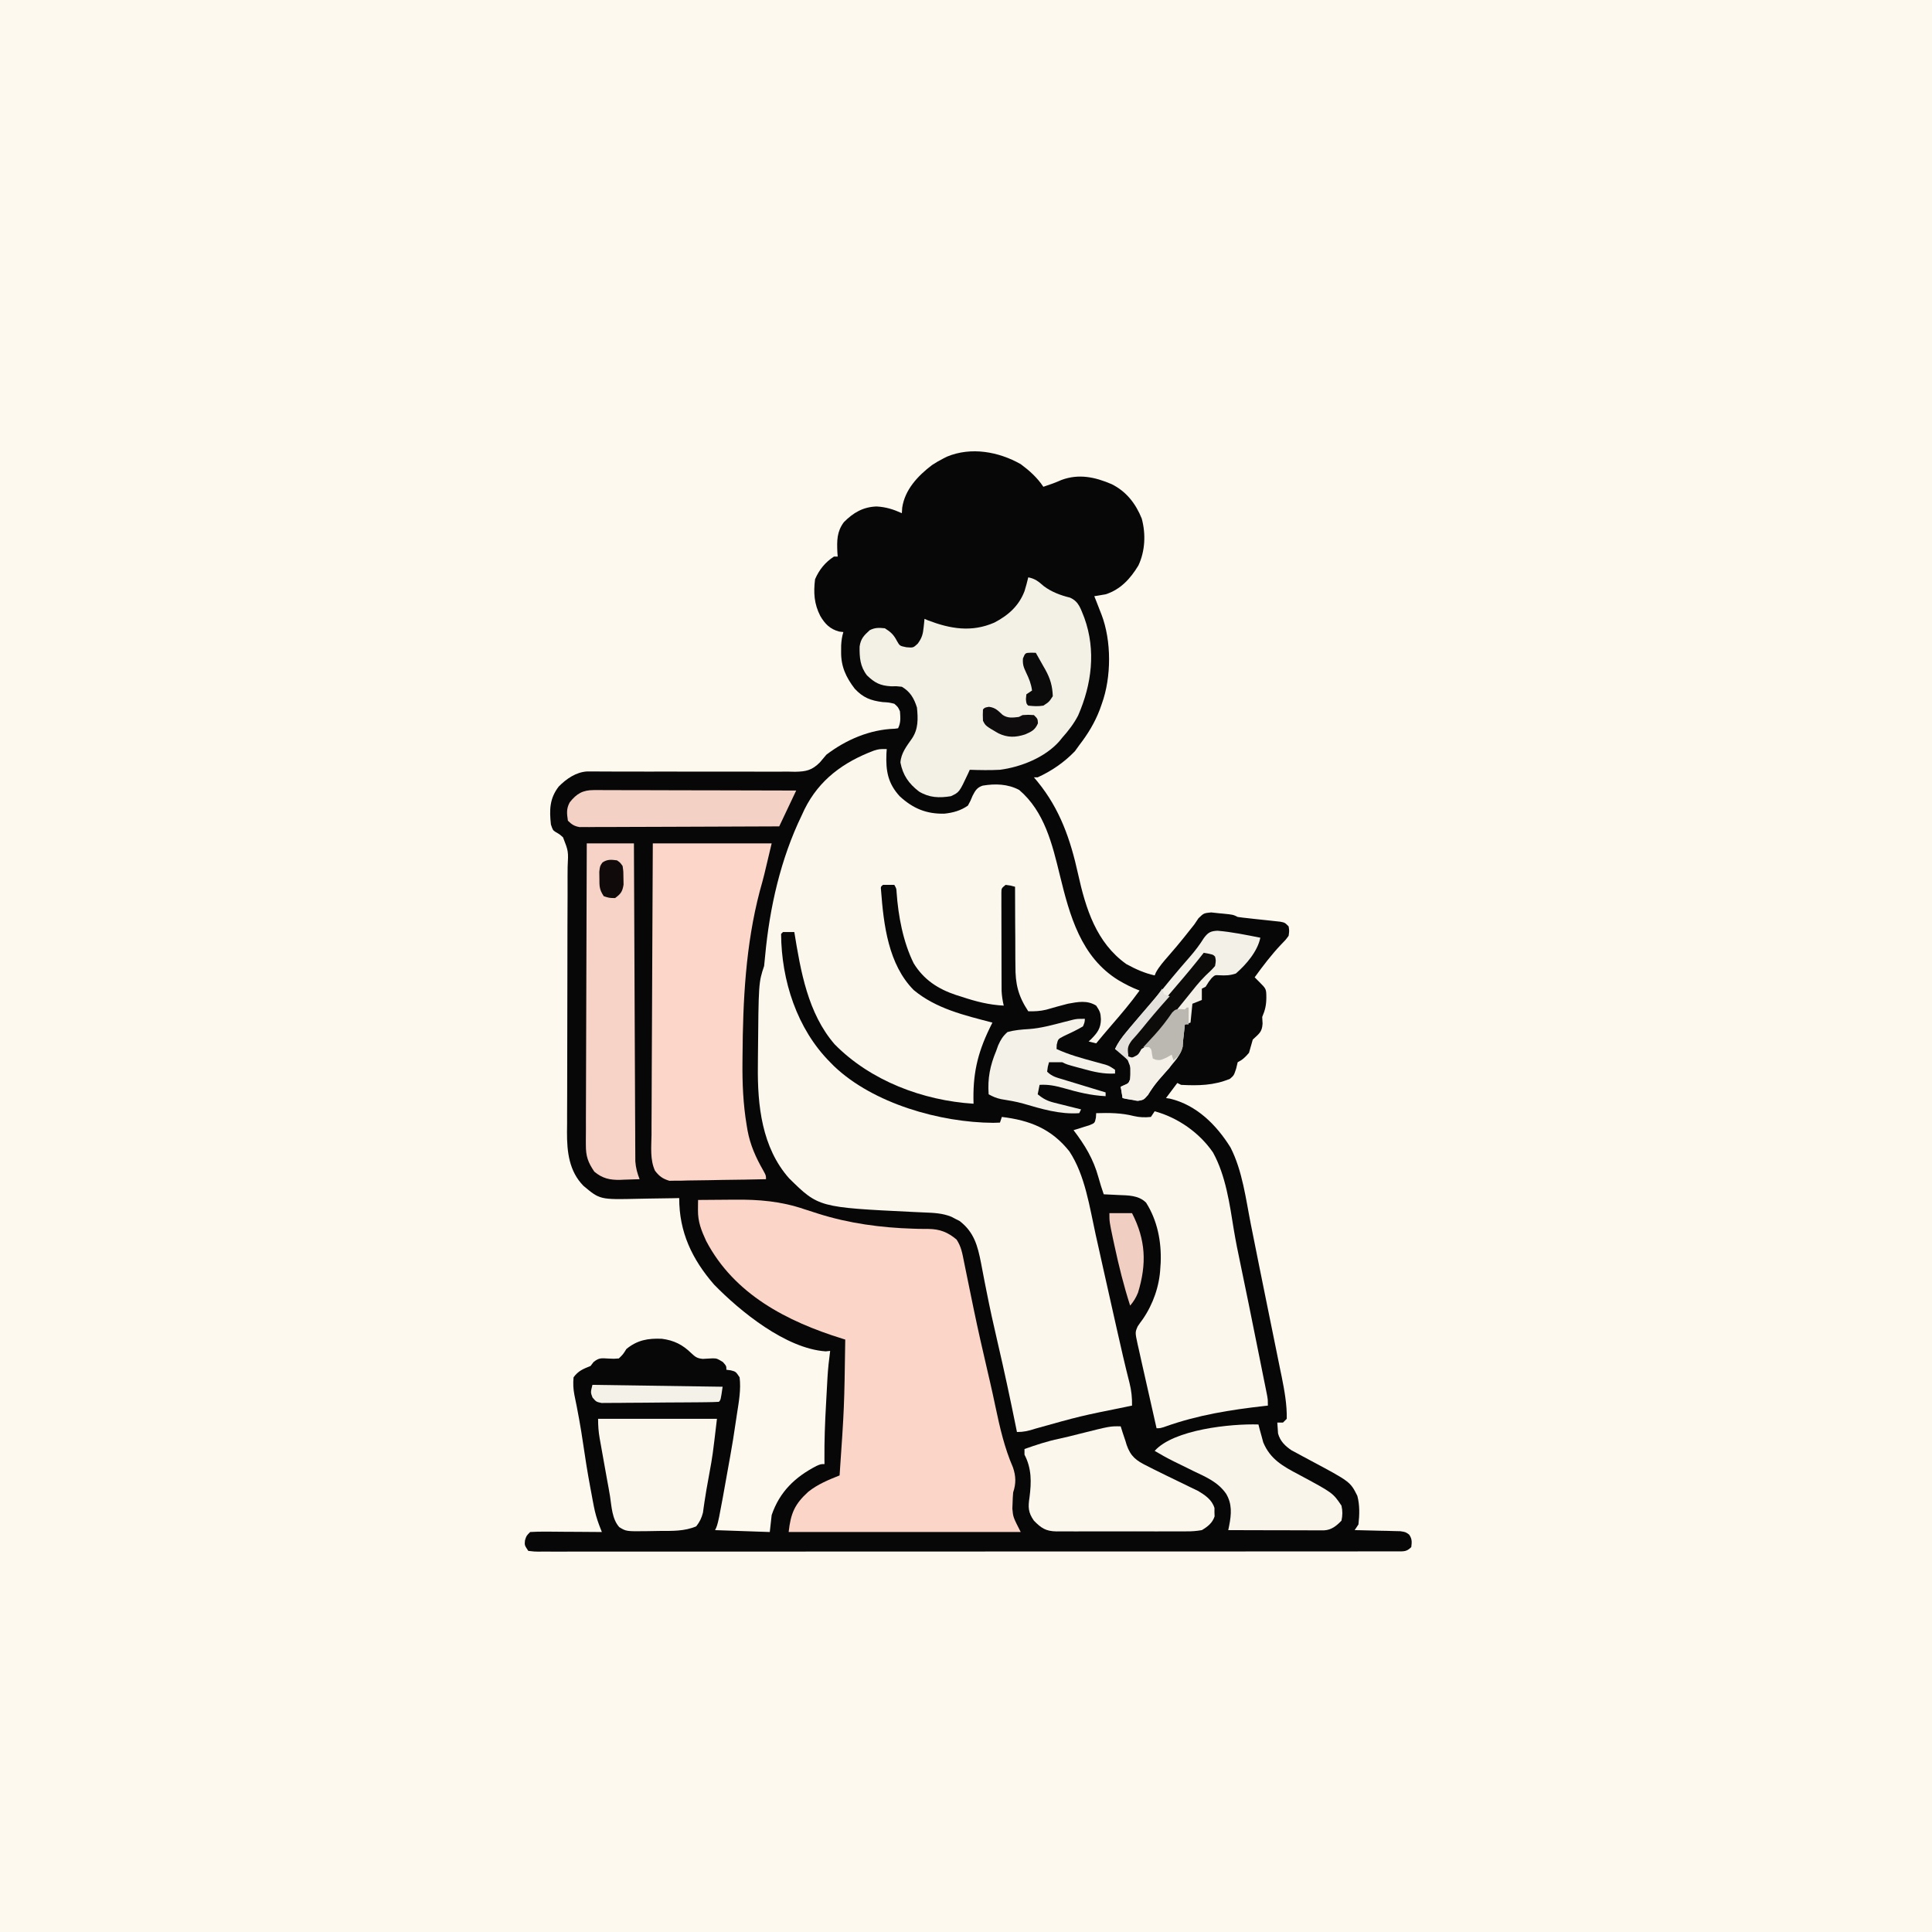
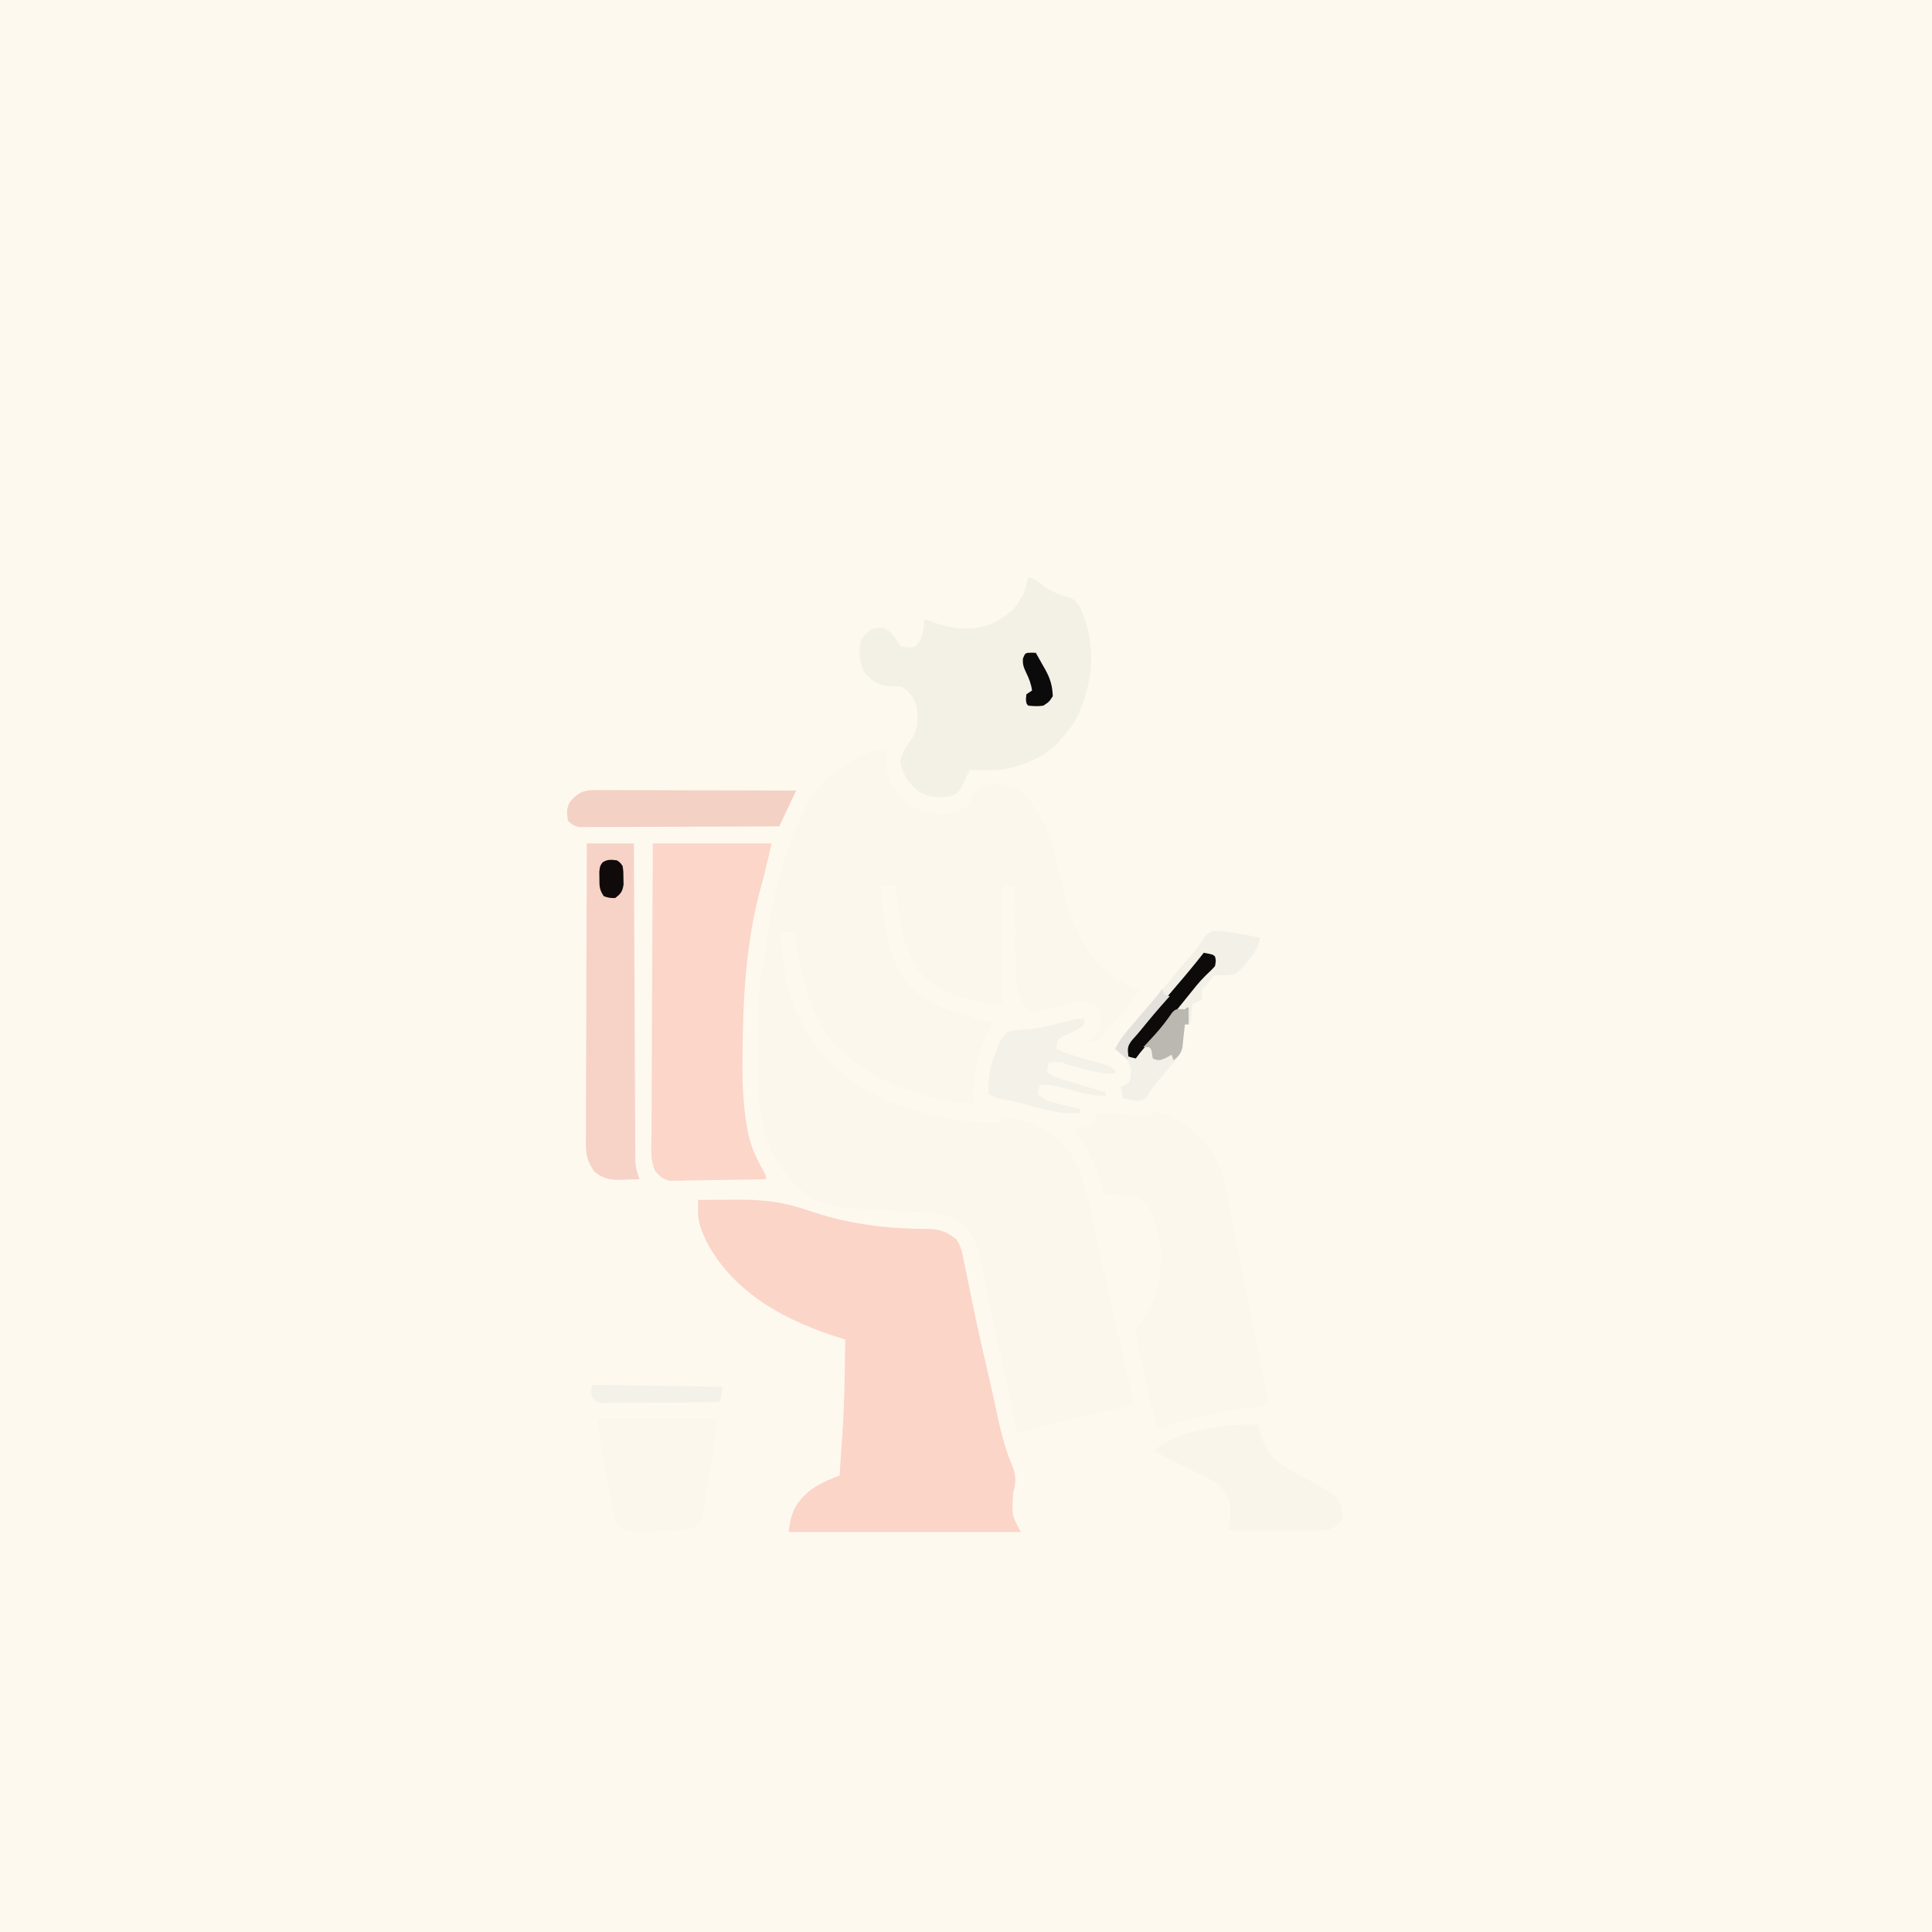
<svg xmlns="http://www.w3.org/2000/svg" version="1.1" width="1024" height="1024">
  <rect width="100%" height="100%" fill="#808080" stroke="none" />
  <path d="M0 0 C337.92 0 675.84 0 1024 0 C1024 337.92 1024 675.84 1024 1024 C686.08 1024 348.16 1024 0 1024 C0 686.08 0 348.16 0 0 Z " fill="#FEF9EF" transform="translate(0,0)" />
-   <path d="M0 0 C4.7 3.5 8.74 7.11 12 12 C15.3 10.93 18.45 9.8 21.62 8.38 C30.81 4.99 39.39 6.84 48.15 10.59 C55.91 14.43 60.94 20.85 64.15 28.86 C66.36 37.01 65.98 46 62.39 53.68 C58.2 60.66 52.91 66.47 45 69 C43.01 69.37 41.01 69.7 39 70 C39.42 71.06 39.84 72.12 40.28 73.22 C40.83 74.65 41.38 76.07 41.94 77.5 C42.22 78.2 42.49 78.89 42.78 79.61 C48.19 93.69 48.1 112.89 43 127 C42.65 128 42.3 129 41.93 130.04 C39.22 137.12 35.62 143 31 149 C29.89 150.55 29.89 150.55 28.75 152.12 C23.15 157.98 16.38 162.65 9 166 C8.34 166 7.68 166 7 166 C7.64 166.76 8.28 167.53 8.94 168.32 C20.86 182.92 26.39 199.04 30.41 217.28 C34.46 235.57 40.06 253.67 56 265 C60.8 267.62 65.65 269.81 71 271 C71.22 270.47 71.45 269.93 71.68 269.38 C73.44 266.21 75.75 263.6 78.12 260.88 C79.12 259.72 80.12 258.56 81.11 257.39 C81.6 256.82 82.09 256.25 82.6 255.66 C85.18 252.6 87.67 249.46 90.15 246.32 C90.76 245.55 91.37 244.79 92 244 C92.73 242.91 93.46 241.83 94.21 240.71 C97 238 97 238 100.92 237.6 C102.34 237.72 103.77 237.88 105.19 238.06 C105.91 238.13 106.64 238.2 107.38 238.26 C112.56 238.78 112.56 238.78 115 240 C116.86 240.27 118.73 240.49 120.59 240.68 C121.71 240.81 122.82 240.93 123.96 241.06 C126.32 241.31 128.68 241.56 131.04 241.81 C132.15 241.93 133.26 242.06 134.41 242.18 C135.43 242.29 136.45 242.4 137.51 242.51 C140 243 140 243 142 245 C142.37 247.34 142.37 247.34 142 250 C140.35 252.25 140.35 252.25 138.06 254.56 C132.85 260.05 128.44 265.89 124 272 C124.8 272.8 125.61 273.61 126.44 274.44 C130.15 278.15 130.15 278.15 130.19 282.75 C130.16 286.71 129.57 289.36 128 293 C128.09 294.73 128.09 294.73 128.19 296.5 C127.94 301.09 126.25 301.91 123 305 C122.31 307.33 121.64 309.66 121 312 C119.09 314.27 117.64 315.68 115 317 C114.73 318.11 114.46 319.23 114.19 320.38 C113 324 113 324 110.88 325.81 C102.33 329.34 94.15 329.48 85 329 C84.34 328.67 83.68 328.34 83 328 C81.02 330.64 79.04 333.28 77 336 C77.7 336.1 78.39 336.21 79.11 336.31 C93.26 339.68 103.81 350.29 111.21 362.2 C117.56 374.65 119.31 389.51 122 403.06 C122.47 405.42 122.95 407.77 123.42 410.13 C124.42 415.13 125.42 420.13 126.42 425.12 C127.77 431.86 129.13 438.58 130.51 445.31 C131.48 450.07 132.45 454.84 133.42 459.61 C134.08 462.89 134.75 466.17 135.42 469.46 C136.18 473.14 136.92 476.82 137.66 480.5 C137.89 481.58 138.11 482.65 138.34 483.76 C139.79 491.05 141.17 498.54 141 506 C140.34 506.66 139.68 507.32 139 508 C138.01 508 137.02 508 136 508 C136.08 509.22 136.16 510.43 136.25 511.69 C136.3 512.37 136.34 513.06 136.39 513.76 C137.51 517.86 140.14 520.42 143.61 522.74 C144.58 523.26 145.54 523.77 146.54 524.3 C147.62 524.89 148.69 525.47 149.8 526.07 C150.92 526.67 152.04 527.26 153.19 527.88 C174.67 539.34 174.67 539.34 178.42 546.84 C179.74 551.75 179.58 556.98 179 562 C178.34 562.99 177.68 563.98 177 565 C177.8 565.01 178.6 565.03 179.43 565.04 C183.06 565.12 186.69 565.22 190.31 565.31 C191.58 565.34 192.84 565.36 194.14 565.38 C195.35 565.42 196.56 565.45 197.8 565.49 C198.92 565.51 200.03 565.54 201.18 565.57 C204 566 204 566 205.87 567.37 C207.47 569.68 207.35 571.26 207 574 C204.52 576.48 203.11 576.24 199.73 576.27 C198.99 576.26 198.25 576.26 197.48 576.25 C196.3 576.26 196.3 576.26 195.09 576.26 C192.42 576.27 189.75 576.27 187.08 576.26 C185.16 576.26 183.24 576.27 181.31 576.27 C176.01 576.28 170.7 576.28 165.4 576.28 C159.69 576.27 153.98 576.28 148.26 576.29 C137.06 576.3 125.86 576.3 114.67 576.3 C105.57 576.3 96.47 576.3 87.37 576.31 C86.08 576.31 84.79 576.31 83.45 576.31 C80.83 576.31 78.2 576.31 75.58 576.31 C57.94 576.32 40.3 576.32 22.66 576.32 C21.97 576.32 21.28 576.32 20.57 576.32 C17.07 576.32 13.57 576.32 10.08 576.32 C9.38 576.32 8.69 576.32 7.97 576.32 C6.56 576.32 5.16 576.32 3.75 576.32 C-18.12 576.31 -39.99 576.32 -61.86 576.34 C-86.42 576.36 -110.97 576.37 -135.52 576.36 C-148.53 576.36 -161.54 576.36 -174.55 576.38 C-185.62 576.39 -196.69 576.39 -207.77 576.38 C-213.42 576.37 -219.08 576.37 -224.73 576.38 C-229.9 576.4 -235.07 576.39 -240.24 576.38 C-242.12 576.38 -243.99 576.38 -245.87 576.39 C-248.41 576.4 -250.94 576.39 -253.48 576.37 C-254.22 576.38 -254.97 576.39 -255.73 576.4 C-257.77 576.37 -257.77 576.37 -261 576 C-263 573 -263 573 -262.75 570.44 C-262 568 -262 568 -260 566 C-257.13 565.82 -254.36 565.77 -251.49 565.8 C-250.23 565.81 -250.23 565.81 -248.94 565.81 C-246.25 565.82 -243.56 565.85 -240.88 565.88 C-239.05 565.89 -237.23 565.89 -235.41 565.9 C-230.94 565.92 -226.47 565.96 -222 566 C-222.47 564.8 -222.94 563.6 -223.42 562.36 C-224.67 559.01 -225.61 555.76 -226.28 552.23 C-226.58 550.67 -226.58 550.67 -226.89 549.07 C-227.09 547.97 -227.29 546.88 -227.5 545.75 C-227.72 544.6 -227.93 543.46 -228.15 542.28 C-229.59 534.53 -230.85 526.76 -231.97 518.95 C-233.21 510.34 -234.79 501.8 -236.57 493.28 C-237.18 490.07 -237.3 487.26 -237 484 C-234.47 480.54 -231.88 479.55 -228 478 C-227.46 477.3 -226.93 476.6 -226.38 475.88 C-223.4 473.52 -222.21 473.88 -218.5 474.06 C-215.61 474.22 -215.61 474.22 -213 474 C-210.76 471.83 -210.76 471.83 -209 469 C-203.18 464.25 -197.54 463.26 -190.15 463.58 C-183.7 464.44 -179.18 466.73 -174.56 471.25 C-172.43 473.25 -171.47 473.95 -168.52 474.24 C-166.78 474.17 -165.05 474.07 -163.31 473.95 C-161 474 -161 474 -157.88 475.88 C-156 478 -156 478 -156 480 C-155.22 480.1 -154.43 480.21 -153.62 480.31 C-151 481 -151 481 -149 484 C-148.18 490.39 -149.4 497 -150.38 503.31 C-150.51 504.24 -150.65 505.17 -150.8 506.13 C-151.19 508.76 -151.59 511.38 -152 514 C-152.17 515.08 -152.33 516.15 -152.5 517.26 C-152.98 520.18 -153.48 523.09 -154 526 C-154.14 526.79 -154.28 527.58 -154.43 528.39 C-160.38 561.76 -160.38 561.76 -162 565 C-152.43 565.33 -142.86 565.66 -133 566 C-132.67 563.03 -132.34 560.06 -132 557 C-127.77 544.67 -119.65 536.89 -108.29 531 C-106 530 -106 530 -104 530 C-104.01 529.14 -104.02 528.27 -104.03 527.38 C-104.1 517.73 -103.75 508.14 -103.2 498.5 C-103.06 496.04 -102.93 493.58 -102.8 491.12 C-102.71 489.53 -102.62 487.94 -102.54 486.35 C-102.5 485.63 -102.46 484.91 -102.42 484.16 C-102.14 479.41 -101.63 474.72 -101 470 C-101.78 470.08 -102.57 470.16 -103.38 470.25 C-124.43 468.8 -148.62 449.12 -162.52 434.86 C-174.2 421.42 -181.06 406.98 -181 389 C-182.69 389.04 -182.69 389.04 -184.42 389.08 C-188.65 389.17 -192.88 389.23 -197.11 389.27 C-198.94 389.3 -200.76 389.33 -202.58 389.38 C-223.03 389.85 -223.03 389.85 -231.77 382.51 C-239.36 374.77 -240.51 364.53 -240.48 354.16 C-240.47 352.65 -240.45 351.13 -240.43 349.61 C-240.43 347.98 -240.43 346.35 -240.43 344.73 C-240.43 341.24 -240.42 337.76 -240.39 334.28 C-240.36 328.77 -240.36 323.26 -240.36 317.75 C-240.37 303.08 -240.34 288.41 -240.28 273.74 C-240.24 264.09 -240.22 254.43 -240.24 244.78 C-240.24 239.3 -240.22 233.83 -240.17 228.35 C-240.15 224.95 -240.16 221.54 -240.18 218.14 C-240.18 216.56 -240.17 214.99 -240.14 213.41 C-239.71 205.19 -239.71 205.19 -242.58 197.81 C-244.42 196.18 -244.42 196.18 -246.4 195.05 C-248 194 -248 194 -249 191 C-249.85 183.25 -249.73 177.18 -244.86 170.88 C-240.82 166.79 -235.65 163.19 -229.76 162.88 C-228.44 162.89 -228.44 162.89 -227.1 162.9 C-225.58 162.9 -225.58 162.9 -224.04 162.9 C-222.93 162.91 -221.82 162.91 -220.68 162.92 C-218.26 162.93 -215.84 162.93 -213.42 162.94 C-212.13 162.94 -210.84 162.95 -209.52 162.95 C-205.5 162.96 -201.47 162.97 -197.45 162.96 C-196.43 162.96 -196.43 162.96 -195.39 162.96 C-193.3 162.95 -191.21 162.95 -189.12 162.95 C-180.46 162.93 -171.8 162.93 -163.14 162.98 C-156.82 163.01 -150.5 163.01 -144.18 162.98 C-140.84 162.97 -137.5 162.97 -134.16 163 C-130.43 163.03 -126.7 163.01 -122.97 162.98 C-121.87 163.01 -120.77 163.03 -119.64 163.05 C-113.79 162.95 -110.66 162.31 -106.45 158.09 C-105.29 156.73 -104.14 155.36 -103 154 C-92.56 146.06 -79.99 140.65 -66.76 140.24 C-66.18 140.16 -65.6 140.08 -65 140 C-63.47 136.94 -63.77 134.37 -64 131 C-65.04 128.73 -65.04 128.73 -67 127 C-69.91 126.3 -69.91 126.3 -73.19 126.12 C-79.6 125.3 -83.58 123.76 -88 119 C-92.66 112.89 -95.29 107.21 -95.19 99.44 C-95.18 97.76 -95.18 97.76 -95.17 96.06 C-95.03 93.52 -94.74 91.41 -94 89 C-94.72 88.92 -95.44 88.83 -96.19 88.75 C-101.07 87.45 -103.76 84.7 -106.25 80.44 C-109.52 74.02 -109.88 68.12 -109 61 C-106.78 55.9 -103.66 52.05 -99 49 C-98.34 49 -97.68 49 -97 49 C-97.09 47.84 -97.09 47.84 -97.18 46.66 C-97.44 40.55 -97.47 35.77 -93.73 30.76 C-88.77 25.73 -83.52 22.67 -76.38 22.44 C-71.43 22.71 -67.49 23.97 -63 26 C-62.94 25.03 -62.88 24.06 -62.81 23.06 C-61.38 13.46 -54.48 6.17 -47.02 0.5 C-45.06 -0.81 -43.1 -1.93 -41 -3 C-40.06 -3.48 -40.06 -3.48 -39.09 -3.97 C-26.28 -9.29 -11.68 -6.61 0 0 Z " fill="#080707" transform="translate(541,246)" />
  <path d="M0 0 C-0.06 0.82 -0.12 1.64 -0.18 2.49 C-0.54 11.61 0.6 18.22 6.9 25.07 C13.93 31.53 21 34.47 30.53 34.26 C35.14 33.77 39.17 32.66 43 30 C44.38 27.5 44.38 27.5 45.5 24.75 C46.91 22.03 47.86 20.37 50.85 19.4 C57.52 18.28 64.16 18.49 70.19 21.69 C83.65 33.16 87.76 50.55 91.77 66.98 C97 88.38 102.94 110.26 122.75 122.5 C126.42 124.66 130.01 126.52 134 128 C129.31 134.52 124.15 140.57 118.9 146.63 C116.23 149.72 113.61 152.85 111 156 C109.68 155.67 108.36 155.34 107 155 C107.43 154.6 107.87 154.2 108.31 153.79 C111.62 150.41 113.44 148.09 113.5 143.25 C113.36 139.86 112.98 138.97 111 136 C106.23 133.02 101.27 134.03 96 135 C92.15 135.99 88.33 137.04 84.52 138.16 C81.17 138.96 78.42 139.06 75 139 C69.64 130.88 68.12 124.54 68.2 114.89 C68.17 113.09 68.17 113.09 68.15 111.24 C68.12 107.43 68.12 103.62 68.12 99.81 C68.11 97.21 68.09 94.61 68.06 92.01 C68.01 85.68 67.99 79.34 68 73 C65.6 72.32 65.6 72.32 63 72 C60.77 73.81 60.77 73.81 60.75 76.37 C60.75 77.36 60.76 78.36 60.76 79.38 C60.75 80.51 60.75 81.63 60.75 82.79 C60.75 84.01 60.76 85.23 60.77 86.49 C60.77 87.74 60.77 88.99 60.77 90.28 C60.77 92.93 60.78 95.58 60.79 98.23 C60.81 101.62 60.82 105.01 60.81 108.4 C60.81 111.64 60.82 114.87 60.83 118.11 C60.83 119.94 60.83 119.94 60.84 121.79 C60.84 122.93 60.85 124.06 60.85 125.23 C60.86 126.23 60.86 127.22 60.87 128.25 C61 130.93 61.4 133.39 62 136 C54.22 135.6 47.31 133.84 39.94 131.38 C38.91 131.06 37.89 130.74 36.83 130.41 C27.23 127.23 19.63 122.31 14.27 113.57 C8.65 102.24 6.08 88.44 5.21 75.89 C5.1 73.91 5.1 73.91 4 72 C2 71.96 -0 71.96 -2 72 C-3.23 73 -3.23 73 -3.02 74.98 C-1.65 93.23 0.86 114.21 14.3 127.76 C26.27 137.7 41.25 141.13 56 145 C55.29 146.43 55.29 146.43 54.57 147.89 C47.9 161.65 45.52 172.73 46 188 C19.11 186.29 -8.61 175.84 -27.62 156.5 C-41.85 140.06 -45.62 117.74 -49 97 C-51 96.96 -53 96.96 -55 97 C-55.5 97.5 -55.5 97.5 -56 98 C-55.85 122.65 -47.59 148.38 -30 166 C-29.31 166.7 -28.62 167.4 -27.91 168.12 C-7.12 187.95 28.32 197.95 56.44 198.12 C57.61 198.08 58.79 198.04 60 198 C60.33 197.01 60.66 196.02 61 195 C75.8 196.76 87.33 201.32 96.78 213.24 C105.16 225.92 107.52 242.88 110.75 257.5 C111.18 259.43 111.61 261.35 112.05 263.28 C112.93 267.23 113.82 271.18 114.69 275.14 C116.53 283.39 118.38 291.64 120.24 299.89 C120.81 302.41 121.37 304.93 121.94 307.46 C124.08 317.01 126.26 326.56 128.68 336.04 C129.7 340.14 130.07 343.79 130 348 C128.48 348.32 128.48 348.32 126.92 348.64 C102.53 353.56 102.53 353.56 78.59 360.27 C75.16 361.4 72.66 362 69 362 C68.86 361.3 68.72 360.61 68.58 359.89 C65.47 344.51 62.19 329.18 58.62 313.89 C56.58 305.16 54.65 296.41 52.92 287.61 C52.58 285.87 52.23 284.14 51.88 282.4 C51.22 279.08 50.59 275.76 49.97 272.44 C48.18 263.26 46.29 256.09 38.62 250.16 C37.9 249.8 37.18 249.44 36.44 249.06 C35.71 248.68 34.99 248.3 34.25 247.91 C29.65 246.05 25.09 245.83 20.17 245.64 C18.81 245.58 17.45 245.52 16.09 245.46 C15.03 245.41 15.03 245.41 13.95 245.36 C-36.11 242.93 -36.11 242.93 -51.78 227.51 C-66.2 211.21 -68.58 188.88 -68.31 167.94 C-68.3 166.38 -68.29 164.82 -68.28 163.27 C-67.94 123.81 -67.94 123.81 -65 115 C-64.81 113.2 -64.62 111.41 -64.46 109.61 C-62.1 84.04 -56.24 58.15 -45 35 C-44.54 34.01 -44.08 33.01 -43.61 31.99 C-35.81 16.26 -22.99 6.95 -6.85 0.85 C-4 0 -4 0 0 0 Z " fill="#FBF7ED" transform="translate(470,397)" />
  <path d="M0 0 C4.76 -0.05 9.53 -0.09 14.29 -0.11 C15.91 -0.12 17.53 -0.13 19.14 -0.15 C32.12 -0.29 43.87 0.66 56.25 4.88 C57.91 5.41 59.57 5.95 61.23 6.48 C62.04 6.74 62.85 7 63.69 7.27 C79.98 12.43 96.99 14.72 114.06 15.23 C115.47 15.27 115.47 15.27 116.91 15.32 C118.66 15.35 120.41 15.37 122.15 15.36 C128.18 15.46 132.36 17.08 137 21 C139.44 24.67 140.04 28.22 140.88 32.47 C141.06 33.32 141.23 34.18 141.41 35.06 C141.79 36.91 142.17 38.75 142.54 40.6 C143.53 45.51 144.54 50.41 145.56 55.31 C145.76 56.3 145.97 57.29 146.18 58.32 C148.36 68.84 150.75 79.32 153.19 89.79 C153.51 91.19 153.84 92.59 154.16 93.99 C154.32 94.66 154.47 95.34 154.64 96.03 C155.68 100.55 156.67 105.07 157.62 109.61 C159.97 120.72 162.37 131.32 166.9 141.77 C168.49 146.44 168.56 150.32 167 155 C166.83 156.87 166.73 158.75 166.69 160.62 C166.65 161.61 166.61 162.59 166.57 163.6 C166.97 168.11 166.97 168.11 171 176 C130.41 176 89.82 176 48 176 C49.1 166.11 51.17 161.26 58.38 154.69 C63.39 150.68 69.08 148.36 75 146 C77.48 110.04 77.48 110.04 78 74 C77.45 73.83 76.9 73.66 76.33 73.48 C47.08 64.37 19.15 50.03 4.3 21.77 C1.71 16.16 -0.14 11.55 -0.06 5.31 C-0.05 4.32 -0.04 3.32 -0.04 2.3 C-0.02 1.54 -0.01 0.78 0 0 Z " fill="#FBD5C8" transform="translate(370,636)" />
  <path d="M0 0 C20.79 0 41.58 0 63 0 C58.89 17.49 58.89 17.49 56.68 25.4 C49.2 53.89 47.75 83.27 47.56 112.56 C47.54 114.13 47.54 114.13 47.53 115.72 C47.41 127.12 47.87 138.19 49.76 149.45 C49.91 150.37 50.07 151.29 50.23 152.25 C51.66 159.89 54.55 166.39 58.39 173.11 C60 176 60 176 60 178 C52.42 178.18 44.84 178.3 37.26 178.38 C34.68 178.42 32.1 178.47 29.52 178.53 C25.82 178.61 22.11 178.65 18.4 178.68 C17.25 178.72 16.1 178.76 14.91 178.79 C13.83 178.79 12.75 178.79 11.64 178.79 C10.69 178.81 9.75 178.83 8.77 178.84 C5.21 177.76 3.46 176.47 1.18 173.54 C-1.54 167.7 -0.77 160.83 -0.68 154.51 C-0.68 152.82 -0.68 151.14 -0.68 149.45 C-0.69 144.89 -0.65 140.32 -0.61 135.76 C-0.57 130.99 -0.57 126.21 -0.56 121.44 C-0.54 112.4 -0.49 103.37 -0.43 94.34 C-0.37 84.05 -0.33 73.76 -0.3 63.47 C-0.24 42.31 -0.13 21.16 0 0 Z " fill="#FBD6C9" transform="translate(346,447)" />
  <path d="M0 0 C12.24 3.31 23.79 11.38 30.94 21.88 C37.7 34.16 39.74 49.16 41.96 62.86 C42.96 68.88 44.17 74.84 45.44 80.81 C48.4 94.97 51.27 109.15 54.11 123.33 C54.62 125.86 55.13 128.39 55.64 130.92 C56.36 134.51 57.09 138.1 57.8 141.7 C58.03 142.79 58.25 143.89 58.48 145.02 C58.68 146.02 58.88 147.03 59.09 148.07 C59.26 148.95 59.44 149.84 59.62 150.75 C60 153 60 153 60 156 C59.37 156.07 58.73 156.14 58.08 156.21 C40.08 158.24 22.95 160.98 5.84 167.05 C3 168 3 168 1 168 C-1.21 158.3 -3.4 148.61 -5.57 138.9 C-5.96 137.18 -6.35 135.45 -6.74 133.73 C-7.34 131.09 -7.92 128.45 -8.5 125.81 C-8.76 124.69 -8.76 124.69 -9.02 123.54 C-10.39 117.18 -10.39 117.18 -9 114 C-8.13 112.68 -7.2 111.39 -6.25 110.12 C-0.82 102.21 2.54 92.59 3 83 C3.06 82.06 3.12 81.12 3.19 80.16 C3.62 69.05 1.45 57.9 -4.56 48.42 C-8.59 44.45 -14 44.6 -19.31 44.38 C-20.05 44.34 -20.79 44.3 -21.56 44.26 C-23.37 44.16 -25.19 44.08 -27 44 C-28.03 41 -29 38.02 -29.82 34.96 C-32.48 25.29 -36.98 17.92 -43 10 C-42.22 9.77 -41.44 9.54 -40.63 9.3 C-39.11 8.81 -39.11 8.81 -37.56 8.31 C-36.55 8 -35.54 7.69 -34.5 7.36 C-31.74 6.23 -31.74 6.23 -31.15 3.36 C-31.1 2.58 -31.05 1.8 -31 1 C-24.09 0.81 -17.72 0.82 -11 2.54 C-7.92 3.25 -5.13 3.32 -2 3 C-1.34 2.01 -0.68 1.02 0 0 Z " fill="#FBF7ED" transform="translate(612,589)" />
  <path d="M0 0 C3.66 0.71 5.44 2.22 8.23 4.66 C12.28 7.72 17.18 9.56 22.08 10.74 C26.95 12.84 27.79 16.83 29.74 21.51 C35.95 38.75 33.65 56.65 26.45 73.18 C24.17 77.62 21.3 81.28 18 85 C17.5 85.61 17 86.23 16.49 86.86 C8.93 95.45 -3.86 100.55 -15 102 C-20.34 102.29 -25.66 102.18 -31 102 C-31.45 103.01 -31.45 103.01 -31.92 104.05 C-36.55 113.92 -36.55 113.92 -41 116 C-47.2 117.02 -52.5 116.83 -57.94 113.5 C-63.37 109.29 -66.42 104.94 -67.75 98.19 C-67.46 93.19 -64.41 89.41 -61.63 85.42 C-58.21 80.34 -58.41 74.92 -59 69 C-60.52 64.17 -62.55 60.6 -67 58 C-69.78 57.68 -69.78 57.68 -72.75 57.75 C-78.52 57.41 -81.34 55.93 -85.48 51.98 C-89.14 47.22 -89.48 42.5 -89.39 36.67 C-88.77 32.47 -87.11 30.81 -84 28 C-81.15 26.57 -79.17 26.69 -76 27 C-72.9 28.95 -71.3 30.42 -69.62 33.69 C-68.11 36.35 -68.11 36.35 -64.56 37.06 C-60.97 37.35 -60.97 37.35 -58.62 35.19 C-56.35 32.13 -55.81 30.12 -55.44 26.38 C-55.35 25.56 -55.27 24.74 -55.18 23.9 C-55.09 22.96 -55.09 22.96 -55 22 C-54.38 22.27 -53.76 22.54 -53.12 22.81 C-41.26 27.32 -30.05 29.24 -18 24 C-10.63 20.17 -4.95 15.16 -1.97 7.27 C-1.23 4.86 -0.57 2.45 0 0 Z " fill="#F3F0E6" transform="translate(545,306)" />
  <path d="M0 0 C8.25 0 16.5 0 25 0 C25.01 2.14 25.02 4.28 25.02 6.49 C25.1 26.65 25.19 46.81 25.29 66.97 C25.34 77.33 25.38 87.7 25.42 98.06 C25.45 107.09 25.49 116.13 25.54 125.16 C25.57 129.95 25.59 134.73 25.6 139.51 C25.62 144.01 25.64 148.52 25.67 153.02 C25.68 154.67 25.68 156.32 25.68 157.98 C25.69 160.23 25.7 162.49 25.72 164.75 C25.73 166.01 25.73 167.27 25.74 168.58 C26 172.03 26.76 174.78 28 178 C25.31 178.11 22.63 178.19 19.94 178.25 C19.19 178.28 18.43 178.32 17.66 178.35 C12.15 178.45 8.28 177.58 4 174 C0.65 169.06 -0.5 165.9 -0.48 159.82 C-0.48 159.13 -0.49 158.44 -0.49 157.73 C-0.5 155.45 -0.48 153.16 -0.45 150.88 C-0.45 149.23 -0.45 147.58 -0.46 145.94 C-0.46 141.48 -0.43 137.02 -0.41 132.57 C-0.38 127.91 -0.38 123.24 -0.37 118.58 C-0.36 109.76 -0.33 100.94 -0.29 92.12 C-0.24 82.07 -0.22 72.03 -0.2 61.98 C-0.16 41.32 -0.09 20.66 0 0 Z " fill="#F7D3C7" transform="translate(311,447)" />
-   <path d="M0 0 C0.34 1.1 0.68 2.19 1.03 3.32 C1.52 4.78 2.01 6.23 2.5 7.69 C2.83 8.77 2.83 8.77 3.16 9.87 C5.3 16.02 8.28 18.17 14 21 C15.11 21.56 16.23 22.13 17.38 22.71 C21.98 25.01 26.61 27.26 31.24 29.49 C33.24 30.45 35.24 31.43 37.23 32.41 C38.41 32.98 39.59 33.55 40.81 34.13 C44.69 36.41 48.34 38.83 49.7 43.28 C49.7 44.01 49.69 44.75 49.69 45.5 C49.71 46.23 49.74 46.96 49.76 47.72 C48.59 51.23 46.1 53.16 43 55 C40.07 55.49 37.72 55.69 34.79 55.65 C33.99 55.66 33.19 55.66 32.37 55.67 C29.73 55.7 27.1 55.68 24.47 55.66 C22.63 55.67 20.79 55.67 18.95 55.68 C15.11 55.69 11.26 55.68 7.42 55.65 C2.49 55.62 -2.43 55.64 -7.35 55.67 C-11.15 55.69 -14.94 55.68 -18.73 55.67 C-20.55 55.67 -22.36 55.67 -24.18 55.68 C-26.72 55.69 -29.26 55.67 -31.79 55.65 C-32.54 55.66 -33.29 55.67 -34.05 55.68 C-39.81 55.56 -42.1 53.93 -46 50 C-49.12 45.57 -49.11 42.73 -48.34 37.63 C-47.29 29.51 -47.18 22.31 -51 15 C-51 14.01 -51 13.02 -51 12 C-44.92 9.88 -38.92 7.85 -32.61 6.56 C-29.05 5.8 -25.53 4.89 -22 4 C-5.61 -0.12 -5.61 -0.12 0 0 Z " fill="#FBF7EC" transform="translate(594,756)" />
  <path d="M0 0 C20.79 0 41.58 0 63 0 C60.7 19.52 60.7 19.52 59 28.81 C58.65 30.77 58.29 32.74 57.94 34.7 C57.78 35.61 57.61 36.53 57.44 37.47 C57.06 39.63 56.72 41.79 56.4 43.96 C56.25 45 56.1 46.05 55.94 47.12 C55.82 47.97 55.71 48.82 55.59 49.7 C54.83 52.65 53.89 54.59 52 57 C45.71 59.65 39.33 59.41 32.63 59.43 C30.51 59.44 28.38 59.49 26.25 59.54 C14.92 59.69 14.92 59.69 11.22 57.41 C7.42 53.17 7.16 46.59 6.34 41.15 C5.88 38.25 5.34 35.37 4.8 32.48 C4.26 29.53 3.73 26.57 3.21 23.62 C2.81 21.34 2.4 19.07 1.99 16.79 C1.73 15.33 1.47 13.86 1.21 12.4 C1.09 11.73 0.96 11.06 0.84 10.37 C0.21 6.79 0 3.67 0 0 Z " fill="#FBF7EC" transform="translate(317,752)" />
  <path d="M0 0 C0.22 0.86 0.44 1.71 0.66 2.6 C0.98 3.74 1.3 4.88 1.62 6.06 C1.93 7.19 2.23 8.31 2.54 9.47 C6.27 18.47 13.02 22.15 21.38 26.56 C39.46 36.27 39.46 36.27 44 43 C44.65 45.75 44.62 48.24 44 51 C41.28 53.79 38.72 55.91 34.75 56.12 C33.81 56.12 32.87 56.12 31.91 56.11 C30.32 56.11 30.32 56.11 28.69 56.11 C27.54 56.11 26.39 56.1 25.21 56.1 C24.04 56.1 22.86 56.09 21.65 56.09 C17.89 56.09 14.13 56.08 10.38 56.06 C7.83 56.06 5.29 56.05 2.74 56.05 C-3.51 56.04 -9.75 56.02 -16 56 C-15.84 55.22 -15.68 54.45 -15.52 53.65 C-14.33 47.58 -13.88 42.08 -17.19 36.63 C-21.5 30.49 -27.83 27.83 -34.44 24.69 C-35.65 24.09 -36.87 23.49 -38.08 22.89 C-40.38 21.75 -42.68 20.62 -44.99 19.5 C-48.42 17.79 -51.71 15.96 -55 14 C-44.92 2.64 -14.48 -0.47 0 0 Z " fill="#F9F5EB" transform="translate(667,755)" />
  <path d="M0 0 C7.61 0.62 15.2 2.23 22.69 3.69 C21.25 10.9 15.17 17.97 9.69 22.69 C6.53 23.71 4.32 23.78 1.04 23.6 C-1.36 23.46 -1.36 23.46 -3.04 25 C-4.55 26.85 -4.55 26.85 -6.31 29.69 C-7.3 30.18 -7.3 30.18 -8.31 30.69 C-8.31 32.67 -8.31 34.65 -8.31 36.69 C-9.96 37.35 -11.61 38.01 -13.31 38.69 C-13.81 43.64 -13.81 43.64 -14.31 48.69 C-15.3 49.02 -16.29 49.35 -17.31 49.69 C-17.4 50.56 -17.4 50.56 -17.5 51.45 C-17.58 52.23 -17.66 53.01 -17.75 53.81 C-17.83 54.58 -17.91 55.34 -18 56.13 C-18.1 56.98 -18.2 57.82 -18.31 58.69 C-18.37 60.06 -18.37 60.06 -18.43 61.47 C-19.75 66.28 -22.76 69.35 -26 73.06 C-27.23 74.51 -28.47 75.95 -29.7 77.4 C-30.31 78.1 -30.92 78.81 -31.54 79.53 C-33.31 81.68 -34.84 83.92 -36.4 86.23 C-38.9 89.61 -38.9 89.61 -42.3 90.25 C-43.73 89.97 -43.73 89.97 -45.19 89.69 C-46.15 89.52 -47.12 89.36 -48.12 89.19 C-48.84 89.02 -49.57 88.86 -50.31 88.69 C-50.81 85.72 -50.81 85.72 -51.31 82.69 C-50.67 82.4 -50.03 82.11 -49.38 81.81 C-47.16 80.86 -47.16 80.86 -46.31 78.69 C-45.64 73.4 -45.64 73.4 -47.58 68.64 C-49.66 66.2 -51.43 64.13 -54.31 62.69 C-52.79 59.29 -50.81 56.67 -48.44 53.81 C-47.64 52.85 -46.83 51.88 -46.01 50.88 C-42.62 46.85 -39.19 42.87 -35.76 38.88 C-31.98 34.5 -28.31 30.04 -24.67 25.54 C-21.36 21.54 -17.97 17.61 -14.55 13.7 C-11.8 10.53 -9.42 7.38 -7.19 3.81 C-5.01 0.91 -3.64 0.16 0 0 Z " fill="#F3F0E8" transform="translate(645.312,493.312)" />
  <path d="M0 0 C1.42 -0 1.42 -0 2.87 -0.01 C3.91 -0 4.94 0.01 6 0.01 C7.64 0.01 7.64 0.01 9.31 0.01 C12.93 0.01 16.54 0.03 20.16 0.05 C22.66 0.05 25.17 0.05 27.67 0.05 C33.6 0.06 39.52 0.08 45.44 0.1 C52.84 0.12 60.25 0.13 67.65 0.14 C80.86 0.16 94.06 0.2 107.27 0.24 C104.3 6.51 101.33 12.78 98.27 19.24 C84.25 19.31 70.24 19.36 56.23 19.4 C49.72 19.41 43.22 19.43 36.71 19.47 C30.43 19.5 24.16 19.52 17.88 19.53 C15.49 19.53 13.09 19.54 10.69 19.56 C7.34 19.58 3.99 19.58 0.64 19.58 C-0.36 19.59 -1.36 19.6 -2.38 19.61 C-3.3 19.61 -4.21 19.61 -5.15 19.6 C-5.94 19.6 -6.74 19.61 -7.55 19.61 C-10.35 19.14 -11.71 18.22 -13.73 16.24 C-14.3 12.42 -14.63 9.86 -12.74 6.46 C-9.08 1.84 -5.81 -0.01 0 0 Z " fill="#F4D1C5" transform="translate(314.733,418.759)" />
  <path d="M0 0 C-0.09 1.79 -0.09 1.79 -1 4 C-4.27 5.96 -7.64 7.51 -11.09 9.12 C-14.22 10.71 -14.22 10.71 -14.91 13.72 C-14.95 14.85 -14.95 14.85 -15 16 C-8.33 19.08 -1.46 20.92 5.61 22.84 C6.52 23.09 7.43 23.34 8.36 23.6 C9.18 23.82 10 24.04 10.84 24.27 C13 25 13 25 16 27 C16 27.66 16 28.32 16 29 C10.01 29.32 4.94 28.17 -0.81 26.56 C-1.67 26.33 -2.53 26.1 -3.41 25.87 C-9.66 24.17 -9.66 24.17 -12 23 C-14.33 22.96 -16.67 22.96 -19 23 C-19.68 25.4 -19.68 25.4 -20 28 C-17.37 30.63 -15.02 31.08 -11.46 32.16 C-10.82 32.36 -10.18 32.56 -9.52 32.76 C-7.47 33.39 -5.42 34.01 -3.38 34.62 C-1.99 35.05 -0.6 35.47 0.79 35.9 C4.19 36.94 7.59 37.97 11 39 C11 39.66 11 40.32 11 41 C3.25 40.62 -3.8 38.86 -11.22 36.73 C-15.61 35.5 -19.39 34.71 -24 35 C-24.33 36.65 -24.66 38.3 -25 40 C-22.22 42.29 -19.95 43.51 -16.45 44.39 C-15.61 44.6 -14.76 44.82 -13.89 45.04 C-13.02 45.25 -12.15 45.47 -11.25 45.69 C-10.36 45.91 -9.47 46.14 -8.56 46.37 C-6.37 46.92 -4.19 47.46 -2 48 C-2.5 48.99 -2.5 48.99 -3 50 C-13.18 50.74 -22.97 47.76 -32.67 44.93 C-36.57 43.84 -40.45 43.2 -44.45 42.56 C-46.92 42.02 -48.8 41.23 -51 40 C-51.6 31.53 -50.26 24.82 -47 17 C-46.66 16.04 -46.31 15.08 -45.96 14.09 C-44.61 11.06 -43.49 9.2 -41 7 C-37.24 5.96 -33.6 5.66 -29.73 5.43 C-23.32 4.99 -17.21 3.26 -11.01 1.67 C-10.15 1.46 -9.3 1.24 -8.42 1.02 C-7.66 0.83 -6.91 0.63 -6.13 0.43 C-4 0 -4 0 0 0 Z " fill="#F4F1E8" transform="translate(575,540)" />
  <path d="M0 0 C22.77 0.33 45.54 0.66 69 1 C68 8 68 8 67 9 C64.99 9.12 62.98 9.17 60.97 9.19 C59.68 9.21 58.38 9.22 57.05 9.24 C55.63 9.25 54.21 9.26 52.79 9.27 C52.08 9.28 51.36 9.28 50.63 9.29 C46.86 9.32 43.09 9.34 39.32 9.35 C35.42 9.37 31.52 9.41 27.62 9.46 C24.63 9.5 21.63 9.51 18.64 9.51 C17.2 9.52 15.76 9.54 14.32 9.56 C12.31 9.59 10.3 9.59 8.29 9.58 C6.57 9.6 6.57 9.6 4.82 9.61 C2 9 2 9 0.04 6.71 C-1 4 -1 4 0 0 Z " fill="#F4F1E9" transform="translate(314,734)" />
-   <path d="M0 0 C3.96 0 7.92 0 12 0 C19.29 14.2 19.85 26.85 15.17 42.14 C14.07 44.84 12.87 46.79 11 49 C7.62 38.52 5 27.95 2.69 17.19 C2.42 15.95 2.15 14.72 1.88 13.45 C0 4.52 0 4.52 0 0 Z " fill="#F1CEC2" transform="translate(588,643)" />
  <path d="M0 0 C4.88 0.88 4.88 0.88 6 2 C6.5 4.12 6.5 4.12 6 7 C4.5 8.81 2.82 10.35 1.1 11.95 C-2.47 15.44 -5.48 19.39 -8.61 23.27 C-15.94 32.37 -23.29 41.44 -31.23 50.02 C-32.95 51.94 -34.49 53.92 -36 56 C-39.88 55.12 -39.88 55.12 -41 54 C-41.44 51.89 -41.44 51.89 -41 49 C-39.26 46.37 -37.14 44.12 -35 41.81 C-33.79 40.47 -32.58 39.12 -31.38 37.77 C-30.79 37.12 -30.21 36.47 -29.6 35.8 C-27.63 33.58 -25.77 31.28 -23.94 28.94 C-20.73 24.86 -17.39 20.92 -14 17 C-9.2 11.44 -4.53 5.79 0 0 Z " fill="#0C0B0A" transform="translate(638,505)" />
-   <path d="M0 0 C0.89 2.67 1.48 5.24 2 8 C5.56 7.39 8.68 6.42 12 5 C12.58 8.77 12.05 9.93 9.77 13.09 C8.8 14.19 7.81 15.29 6.81 16.38 C3.63 19.91 0.77 23.16 -1.5 27.38 C-4 30 -4 30 -6.74 30.19 C-9.55 29.96 -12.24 29.58 -15 29 C-15.33 27.02 -15.66 25.04 -16 23 C-15.36 22.71 -14.72 22.42 -14.06 22.12 C-11.85 21.17 -11.85 21.17 -11 19 C-10.93 17.13 -10.92 15.25 -10.94 13.38 C-10.95 11.87 -10.95 11.87 -10.96 10.34 C-10.98 9.57 -10.99 8.79 -11 8 C-10.38 7.73 -9.76 7.46 -9.12 7.19 C-6.7 6.04 -6.7 6.04 -5 3 C-3.37 1.95 -1.7 0.94 0 0 Z " fill="#F5F1E8" transform="translate(610,553)" />
  <path d="M0 0 C0.33 0 0.66 0 1 0 C1 2.97 1 5.94 1 9 C0.34 9 -0.32 9 -1 9 C-1.09 9.87 -1.09 9.87 -1.18 10.76 C-1.36 12.38 -1.54 14 -1.73 15.61 C-1.94 17.51 -2.13 19.41 -2.31 21.31 C-3.14 24.56 -4.47 25.88 -7 28 C-7.33 27.01 -7.66 26.02 -8 25 C-9.36 25.77 -9.36 25.77 -10.75 26.56 C-14 28 -14 28 -16.38 27.69 C-16.91 27.46 -17.45 27.23 -18 27 C-18.14 26.2 -18.29 25.39 -18.44 24.56 C-18.74 22.08 -18.74 22.08 -20 21 C-20.99 21 -21.98 21 -23 21 C-22.36 20.31 -21.72 19.62 -21.06 18.91 C-20.19 17.97 -19.33 17.03 -18.44 16.06 C-17.98 15.57 -17.53 15.08 -17.06 14.57 C-13.61 10.78 -10.56 6.82 -7.67 2.58 C-6 1 -6 1 -3.36 0.82 C-2.58 0.88 -1.8 0.94 -1 1 C-0.67 0.67 -0.34 0.34 0 0 Z " fill="#BAB8B1" transform="translate(629,534)" />
  <path d="M0 0 C1.21 0.03 1.21 0.03 2.44 0.06 C3.77 2.39 5.08 4.72 6.38 7.06 C6.75 7.71 7.12 8.36 7.51 9.03 C10.11 13.77 11.25 17.63 11.44 23.06 C9.5 26.06 9.5 26.06 6.44 28.06 C3.58 28.52 1.37 28.36 -1.56 28.06 C-2.56 27.06 -2.56 27.06 -2.81 24.62 C-2.73 23.78 -2.65 22.93 -2.56 22.06 C-1.57 21.4 -0.58 20.74 0.44 20.06 C-0.02 16.52 -1.15 13.74 -2.69 10.56 C-4.04 7.63 -4.58 6.35 -4.38 3.06 C-3.16 0.08 -3.16 0.08 0 0 Z " fill="#0C0B0B" transform="translate(546.562,345.938)" />
-   <path d="M0 0 C3.43 0.46 4.71 1.98 7.2 4.26 C9.97 6.17 12.59 5.75 15.81 5.38 C16.47 5.05 17.13 4.71 17.81 4.38 C20.81 4.19 20.81 4.19 23.81 4.38 C25.81 6.38 25.81 6.38 25.94 8.75 C24.42 12.29 22.58 13.14 19.12 14.64 C13.99 16.28 9.99 16.39 5.05 14.09 C-1.83 10.09 -1.83 10.09 -3.19 7.38 C-3.31 4.31 -3.31 4.31 -3.19 1.38 C-2.19 0.38 -2.19 0.38 0 0 Z " fill="#0E0C0C" transform="translate(524.188,374.625)" />
  <path d="M0 0 C1.66 1.12 1.66 1.12 3 3 C3.43 6 3.43 6 3.44 9.44 C3.46 10.57 3.48 11.7 3.5 12.87 C2.91 16.59 2.01 17.8 -1 20 C-4.12 19.94 -4.12 19.94 -7 19 C-9.37 15.44 -9.3 13.72 -9.31 9.5 C-9.33 8.36 -9.35 7.21 -9.36 6.03 C-9 3 -9 3 -7.67 1.12 C-5.06 -0.63 -3.05 -0.38 0 0 Z " fill="#100B0A" transform="translate(327,456)" />
  <path d="M0 0 C0.33 0.99 0.66 1.98 1 3 C1.99 3.33 2.98 3.66 4 4 C3.53 4.52 3.05 5.04 2.57 5.58 C-2.09 10.77 -6.57 16.06 -10.95 21.49 C-12.6 23.51 -14.3 25.44 -16.06 27.38 C-18.22 30.3 -18.48 31.46 -18 35 C-18 35.99 -18 36.98 -18 38 C-20.31 36.02 -22.62 34.04 -25 32 C-23.25 28.49 -21.6 26.11 -19.12 23.12 C-18.33 22.17 -17.54 21.21 -16.72 20.23 C-13.18 16.01 -9.59 11.84 -5.99 7.68 C-3.83 5.19 -1.83 2.75 0 0 Z " fill="#E4E1DD" transform="translate(616,524)" />
</svg>